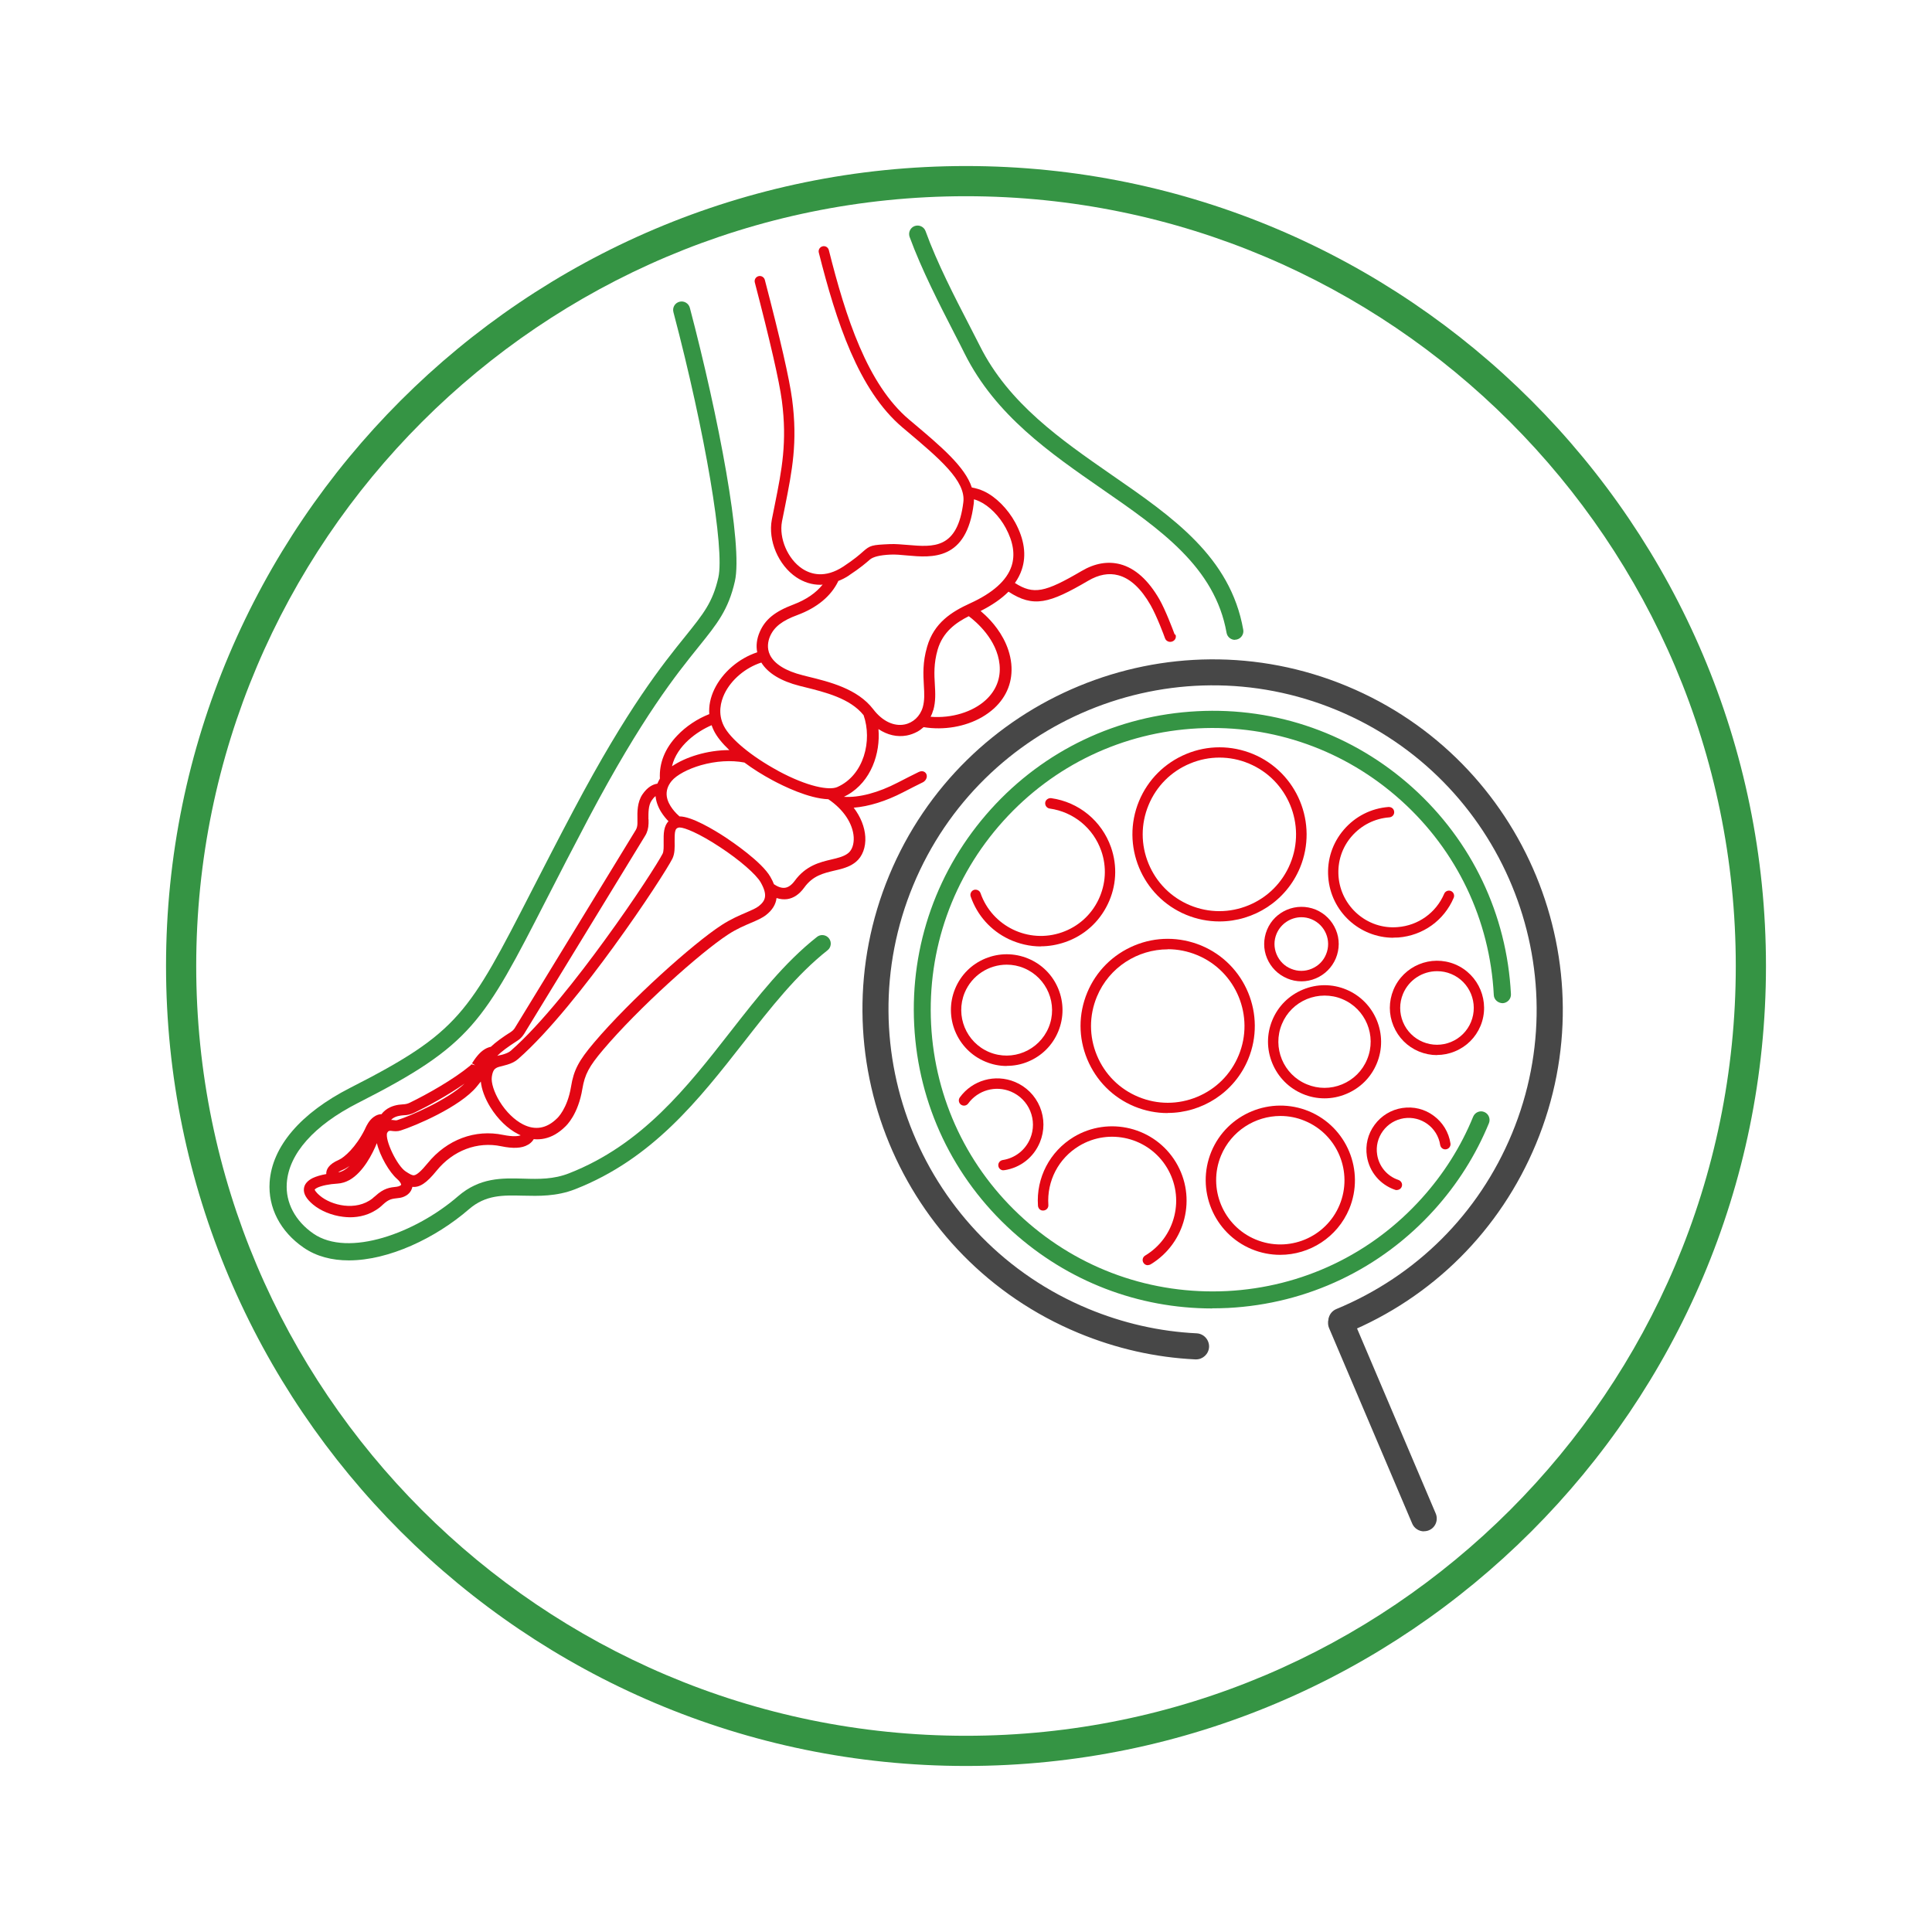
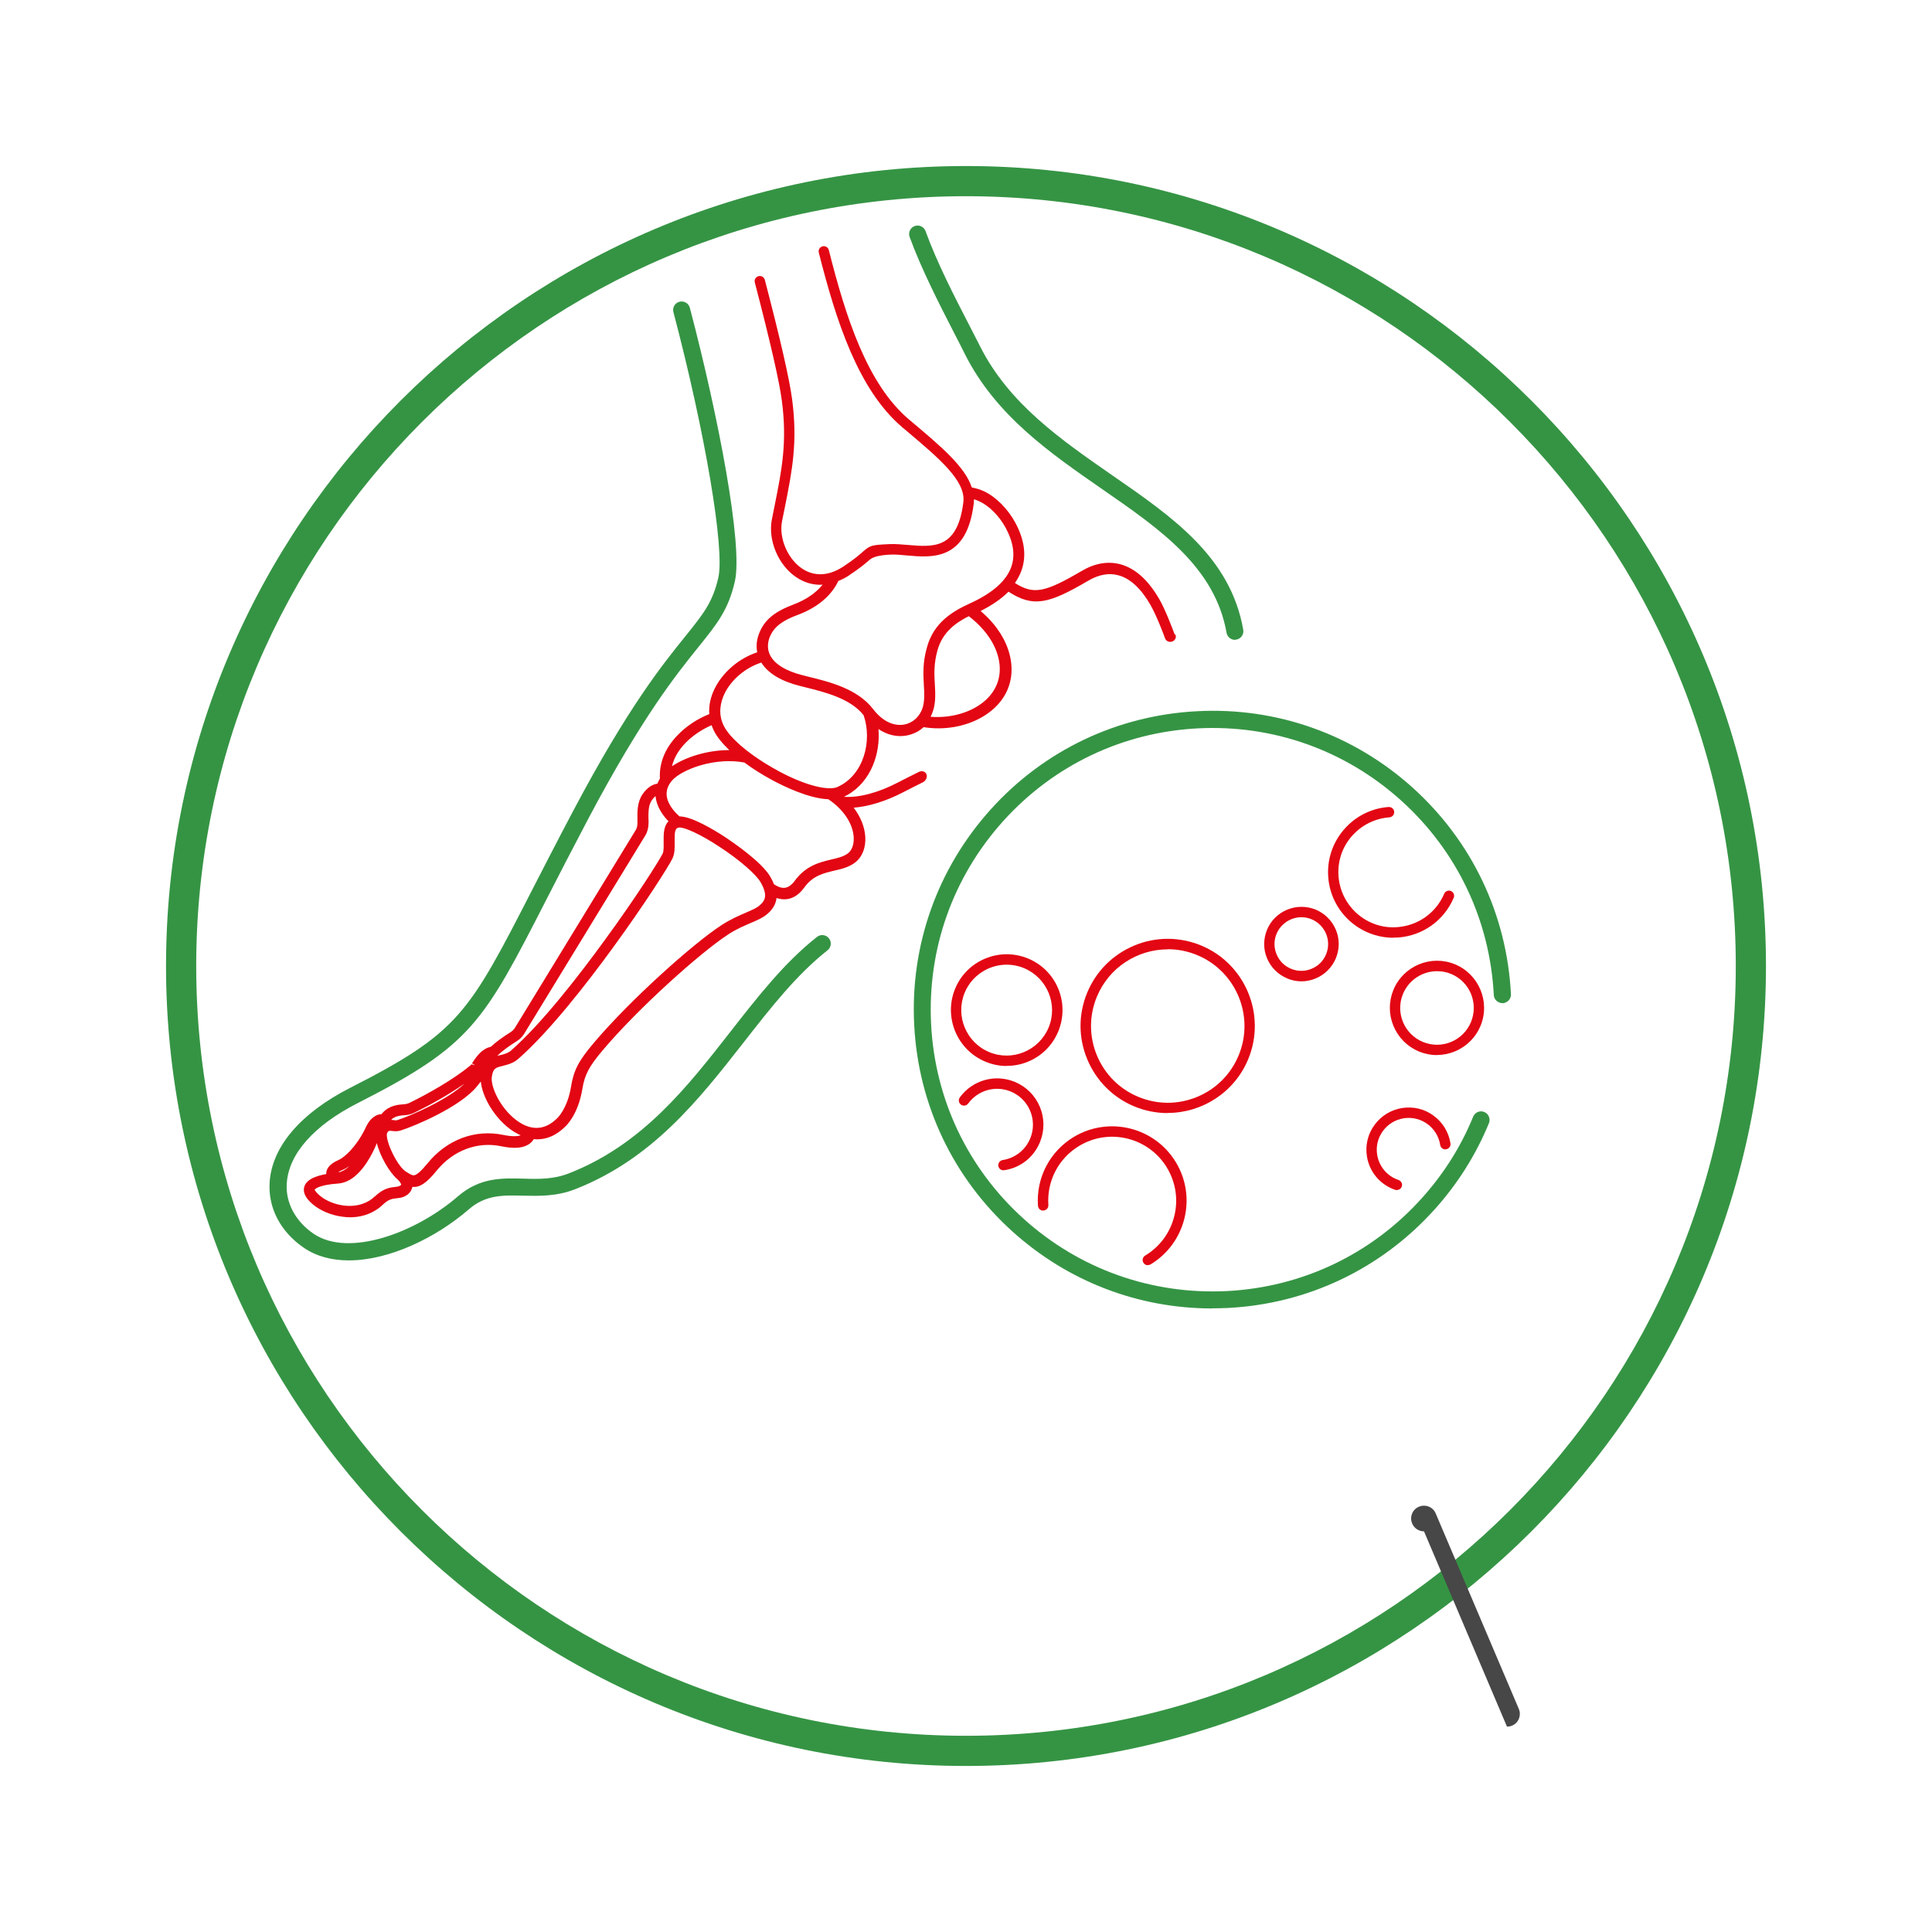
<svg xmlns="http://www.w3.org/2000/svg" id="Livello_1-moc-icon" viewBox="0 0 160 160">
  <defs>
    <style>.cls-1-moc{fill:#e30613;}.cls-2-moc{fill:#359444;}.cls-3-moc{fill:#474747;}</style>
  </defs>
  <path class="cls-2-moc" d="m80,146.25c-36.53,0-66.25-29.72-66.25-66.25S43.47,13.75,80,13.75s66.25,29.72,66.25,66.25-29.72,66.25-66.25,66.25Zm0-130c-35.15,0-63.75,28.6-63.75,63.75s28.6,63.75,63.75,63.75,63.75-28.6,63.75-63.75-28.6-63.75-63.75-63.75Z" />
-   <path class="cls-3-moc" d="m99.05,112.58s-.04,0-.05,0c-3.33-.16-6.58-.9-9.69-2.19-14.77-6.13-21.8-23.13-15.67-37.9,6.13-14.77,23.13-21.8,37.9-15.67,14.77,6.13,21.8,23.13,15.67,37.9-2.97,7.16-8.55,12.73-15.71,15.68-.55.23-1.18-.03-1.41-.58-.23-.55.03-1.18.58-1.41,6.62-2.74,11.79-7.89,14.54-14.52,5.67-13.67-.83-29.41-14.5-35.08-13.67-5.68-29.41.83-35.08,14.5-5.67,13.67.83,29.41,14.5,35.08,2.87,1.19,5.89,1.88,8.97,2.03.6.03,1.05.54,1.03,1.13-.03.58-.51,1.03-1.08,1.03Z" />
  <path class="cls-2-moc" d="m100.39,108.36c-6.13,0-11.96-2.24-16.54-6.37-4.91-4.43-7.8-10.5-8.14-17.1s1.91-12.94,6.33-17.85,10.5-7.8,17.1-8.14c6.59-.35,12.94,1.91,17.85,6.33,4.91,4.43,7.8,10.5,8.14,17.1.02.39-.28.72-.67.75-.39,0-.73-.28-.75-.67-.32-6.22-3.05-11.95-7.68-16.12s-10.6-6.29-16.83-5.97c-6.22.32-11.95,3.05-16.12,7.68s-6.29,10.61-5.97,16.83,3.05,11.95,7.68,16.12c4.63,4.17,10.61,6.28,16.83,5.97,6.22-.32,11.95-3.05,16.12-7.68,1.81-2.01,3.25-4.28,4.26-6.76.15-.36.56-.54.92-.39.36.15.53.56.39.92-1.08,2.63-2.6,5.04-4.52,7.17-4.43,4.91-10.5,7.8-17.1,8.14-.44.02-.87.03-1.31.03Z" />
-   <path class="cls-3-moc" d="m117.93,126.82c-.41,0-.81-.24-.98-.65l-6.88-16.18c-.23-.54.02-1.17.56-1.39.54-.23,1.17.02,1.39.56l6.88,16.18c.23.54-.02,1.17-.56,1.39-.14.06-.28.08-.42.08Z" />
+   <path class="cls-3-moc" d="m117.93,126.82c-.41,0-.81-.24-.98-.65c-.23-.54.02-1.17.56-1.39.54-.23,1.17.02,1.39.56l6.88,16.18c.23.54-.02,1.17-.56,1.39-.14.06-.28.08-.42.08Z" />
  <path class="cls-1-moc" d="m96.69,92.18c-.92,0-1.85-.18-2.75-.55-1.78-.74-3.16-2.13-3.9-3.91-.74-1.78-.74-3.74,0-5.52.74-1.78,2.13-3.16,3.91-3.9,1.78-.74,3.74-.73,5.52,0,3.67,1.52,5.42,5.75,3.9,9.42-1.15,2.77-3.84,4.45-6.67,4.45Zm.02-13.56c-2.49,0-4.86,1.48-5.87,3.92-.65,1.57-.65,3.29,0,4.86.65,1.57,1.87,2.79,3.44,3.44,1.57.65,3.29.65,4.86,0,1.57-.65,2.79-1.87,3.44-3.44,1.34-3.23-.2-6.96-3.43-8.3-.79-.33-1.62-.49-2.43-.49Z" />
-   <path class="cls-1-moc" d="m106.02,103.92c-.79,0-1.59-.15-2.36-.47-3.15-1.31-4.64-4.93-3.34-8.08,1.31-3.15,4.93-4.64,8.08-3.34,3.15,1.31,4.64,4.93,3.34,8.08-.99,2.37-3.29,3.81-5.72,3.81Zm.02-11.5c-2.09,0-4.07,1.24-4.92,3.28-1.12,2.71.17,5.83,2.87,6.95h0c2.71,1.13,5.83-.16,6.95-2.87,1.12-2.71-.17-5.83-2.87-6.95-.66-.28-1.35-.41-2.03-.41Z" />
  <path class="cls-1-moc" d="m83.37,88.28c-.6,0-1.2-.12-1.77-.36-2.35-.98-3.47-3.69-2.5-6.04.47-1.14,1.36-2.03,2.5-2.5,1.14-.47,2.4-.47,3.54,0,1.14.47,2.03,1.36,2.5,2.5s.47,2.4,0,3.54c-.47,1.14-1.36,2.03-2.5,2.5-.57.24-1.17.35-1.77.35Zm0-8.39c-1.48,0-2.88.88-3.48,2.32-.79,1.92.12,4.12,2.03,4.92,1.92.8,4.12-.12,4.92-2.03.8-1.92-.12-4.12-2.03-4.92-.47-.2-.96-.29-1.44-.29Z" />
  <path class="cls-1-moc" d="m83.1,96.92c-.21,0-.39-.15-.42-.36-.04-.23.12-.45.36-.49,1.03-.16,1.88-.83,2.28-1.79.3-.73.3-1.54,0-2.27s-.87-1.3-1.6-1.61c-1.27-.53-2.73-.12-3.54.99-.14.19-.41.23-.6.09-.19-.14-.23-.41-.09-.6,1.04-1.43,2.92-1.96,4.56-1.28.94.39,1.68,1.13,2.07,2.07.39.94.39,1.98,0,2.93-.51,1.24-1.61,2.11-2.94,2.31-.02,0-.04,0-.07,0Z" />
  <path class="cls-1-moc" d="m107.78,81.27c-.4,0-.8-.08-1.18-.24h0c-.76-.32-1.35-.91-1.67-1.67s-.31-1.6,0-2.36c.65-1.57,2.45-2.31,4.03-1.67.76.32,1.35.91,1.67,1.67s.31,1.6,0,2.36c-.32.76-.91,1.35-1.67,1.67-.38.16-.78.24-1.18.24Zm0-5.31c-.87,0-1.7.52-2.06,1.37-.23.55-.23,1.15,0,1.7.23.55.65.98,1.2,1.2h0c.55.23,1.15.23,1.7,0,.55-.23.98-.65,1.2-1.2.47-1.13-.07-2.43-1.2-2.9-.28-.12-.57-.17-.85-.17Z" />
  <path class="cls-1-moc" d="m95.06,104.78c-.15,0-.29-.07-.37-.21-.12-.2-.06-.47.15-.59,1.21-.73,2.07-1.89,2.41-3.27.34-1.37.12-2.8-.61-4.01-1.51-2.5-4.77-3.31-7.27-1.8-1.71,1.03-2.68,2.9-2.55,4.89.02.24-.16.44-.4.46-.25.03-.44-.16-.46-.4-.16-2.31.98-4.49,2.96-5.69,2.91-1.75,6.7-.82,8.46,2.09,1.76,2.91.82,6.7-2.09,8.46-.07.04-.15.06-.22.06Z" />
  <path class="cls-1-moc" d="m115.69,98.56s-.09,0-.14-.02c-1.25-.42-2.15-1.49-2.35-2.79-.14-.92.08-1.85.64-2.6.55-.75,1.37-1.25,2.29-1.39.93-.14,1.85.08,2.6.64.75.55,1.25,1.37,1.39,2.29.04.23-.12.45-.36.49-.23.04-.45-.12-.49-.36-.22-1.44-1.57-2.43-3.01-2.21-.7.11-1.31.48-1.73,1.05-.42.57-.59,1.27-.48,1.96.15.98.83,1.79,1.77,2.1.22.08.35.32.27.54-.06.18-.23.29-.41.29Z" />
  <path class="cls-1-moc" d="m115.4,77.66c-2.81,0-5.19-2.17-5.4-5.02-.11-1.44.35-2.84,1.3-3.94.95-1.1,2.26-1.76,3.7-1.87.26,0,.44.16.46.4.02.24-.16.44-.4.46-1.21.09-2.32.65-3.12,1.57-.8.92-1.18,2.1-1.09,3.31.19,2.51,2.39,4.42,4.89,4.21,1.71-.13,3.19-1.19,3.86-2.76.09-.22.35-.32.56-.23.22.09.32.35.23.56-.8,1.88-2.55,3.13-4.59,3.29-.14,0-.27.01-.41.01Z" />
-   <path class="cls-1-moc" d="m100.98,76.31c-.92,0-1.85-.18-2.75-.55-3.67-1.52-5.42-5.75-3.9-9.42.74-1.78,2.13-3.16,3.91-3.9,1.78-.74,3.74-.73,5.52,0,3.67,1.52,5.42,5.75,3.9,9.42-1.15,2.77-3.84,4.45-6.67,4.45Zm.01-13.57c-.82,0-1.64.16-2.43.49-1.57.65-2.79,1.87-3.44,3.44-.65,1.57-.65,3.29,0,4.86.65,1.57,1.87,2.79,3.43,3.44,1.57.65,3.29.65,4.86,0,1.57-.65,2.79-1.87,3.44-3.44,1.34-3.23-.2-6.96-3.43-8.3-.78-.33-1.61-.49-2.43-.49Z" />
-   <path class="cls-1-moc" d="m109.69,90.96c-.61,0-1.22-.12-1.79-.36h0c-1.15-.48-2.05-1.38-2.53-2.54-.48-1.16-.48-2.43,0-3.58.48-1.16,1.38-2.05,2.54-2.53,1.15-.48,2.43-.48,3.58,0,2.38.99,3.52,3.74,2.53,6.12-.48,1.16-1.38,2.05-2.54,2.53-.58.24-1.18.36-1.79.36Zm0-8.51c-.5,0-.99.1-1.46.29-.94.39-1.68,1.12-2.07,2.07-.81,1.95.12,4.19,2.07,4.99h0c.94.39,1.98.39,2.92,0,.94-.39,1.68-1.12,2.07-2.07.81-1.95-.12-4.19-2.06-4.99-.47-.2-.97-.29-1.46-.29Z" />
  <path class="cls-1-moc" d="m119.01,87.38c-.51,0-1.01-.1-1.5-.3h0c-.96-.4-1.71-1.15-2.11-2.12-.4-.96-.4-2.02,0-2.99.83-1.99,3.11-2.93,5.1-2.11,1.99.83,2.93,3.12,2.11,5.1-.4.96-1.15,1.71-2.12,2.11-.48.2-.99.3-1.49.3Zm0-6.95c-1.2,0-2.33.71-2.82,1.88-.31.75-.31,1.58,0,2.33.31.75.9,1.34,1.65,1.65h0c.75.31,1.58.31,2.33,0,.75-.31,1.34-.9,1.65-1.65.64-1.55-.09-3.34-1.64-3.98-.38-.16-.77-.23-1.16-.23Z" />
-   <path class="cls-1-moc" d="m86.2,78.38c-.91,0-1.82-.21-2.67-.61-1.48-.71-2.6-1.96-3.14-3.52-.08-.22.04-.47.26-.55.22-.07.47.04.55.26.96,2.76,3.99,4.22,6.75,3.25,1.34-.47,2.41-1.43,3.02-2.7.61-1.28.7-2.71.23-4.05-.66-1.88-2.29-3.22-4.27-3.5-.23-.03-.4-.25-.37-.49.03-.23.25-.39.49-.37,2.29.32,4.19,1.88,4.96,4.07.54,1.55.45,3.22-.27,4.71s-1.96,2.6-3.52,3.14c-.67.23-1.35.35-2.04.35Z" />
  <path class="cls-2-moc" d="m28.89,104.38c-1.39,0-2.68-.32-3.75-1.06-1.93-1.33-2.95-3.31-2.81-5.42.2-2.95,2.57-5.72,6.67-7.81,9.02-4.59,9.82-6.16,15.06-16.37.98-1.9,2.1-4.1,3.46-6.66,4.49-8.48,7.35-12.03,9.24-14.37,1.5-1.87,2.26-2.8,2.73-4.86.54-2.36-1.09-12.01-3.72-21.98-.1-.38.12-.76.5-.86.38-.1.76.13.86.5,2.37,9,4.41,19.67,3.73,22.65-.54,2.37-1.47,3.52-3,5.42-1.86,2.31-4.66,5.79-9.09,14.15-1.35,2.56-2.48,4.75-3.45,6.65-5.29,10.33-6.24,12.19-15.67,16.98-3.64,1.85-5.74,4.21-5.9,6.65-.11,1.61.7,3.13,2.2,4.17,2.9,2,8.47-.05,11.98-3.09,1.8-1.56,3.64-1.51,5.43-1.46,1.28.04,2.48.06,3.76-.44,6.06-2.37,9.78-7.13,13.38-11.74,2.29-2.93,4.46-5.71,7.16-7.84.3-.24.75-.19.99.12.24.3.19.75-.12.99-2.57,2.03-4.69,4.74-6.93,7.61-3.72,4.75-7.56,9.67-13.98,12.18-1.54.6-3.02.56-4.31.53-1.65-.04-3.08-.08-4.47,1.12-2.77,2.4-6.64,4.24-9.95,4.24Z" />
  <path class="cls-2-moc" d="m102.27,52.99c-.33,0-.63-.24-.69-.58-.96-5.44-5.5-8.58-10.3-11.9-4.34-3.01-8.83-6.11-11.39-11.22-.25-.51-.54-1.07-.85-1.67-1.21-2.36-2.72-5.29-3.71-8-.13-.37.06-.77.42-.9.37-.13.77.06.9.42.95,2.63,2.44,5.51,3.64,7.83.31.61.6,1.17.86,1.68,2.39,4.78,6.74,7.78,10.93,10.69,5.05,3.49,9.82,6.79,10.88,12.81.07.38-.19.75-.57.82-.04,0-.08.01-.12.01Z" />
  <path class="cls-1-moc" d="m97.28,52.54c-.17-.46-.76-2.02-1.26-2.9-.92-1.6-2.01-2.58-3.24-2.91-1.03-.27-2.11-.09-3.21.56-3.04,1.78-3.97,1.98-5.52.99.25-.35.44-.72.57-1.11.4-1.19.21-2.5-.54-3.89-.62-1.14-1.61-2.14-2.6-2.6-.33-.15-.67-.25-1-.31-.56-1.71-2.52-3.37-4.88-5.36l-.31-.26c-3.47-2.93-5.25-8.48-6.65-14.04-.06-.23-.29-.37-.52-.31-.23.06-.37.29-.31.52,1.44,5.7,3.28,11.39,6.93,14.48l.31.26c2.76,2.33,4.95,4.17,4.73,5.93-.48,3.9-2.47,3.72-4.6,3.54-.52-.04-1.01-.09-1.48-.07-1.5.07-1.63.09-2.24.63-.28.25-.7.62-1.62,1.23-1.53,1-2.7.64-3.41.17-1.2-.8-1.93-2.52-1.67-3.9l.25-1.24c.59-2.97,1.06-5.31.59-8.88-.22-1.67-.98-5-2.26-9.89-.06-.23-.3-.37-.52-.31-.23.06-.37.29-.31.52,1.25,4.79,2.03,8.18,2.24,9.79.45,3.43,0,5.71-.58,8.6l-.25,1.25c-.33,1.73.54,3.78,2.03,4.78.62.41,1.29.62,1.98.62.07,0,.13-.01.2-.02-.55.69-1.36,1.25-2.41,1.65-1.54.58-2.35,1.23-2.8,2.27-.25.57-.32,1.15-.21,1.69-1.54.51-2.88,1.67-3.55,3.06-.33.69-.47,1.38-.42,2.06-.98.38-1.94,1.02-2.65,1.77-1.02,1.06-1.51,2.29-1.44,3.57-.08.14-.15.28-.21.42-.36.05-.81.27-1.23.88-.45.66-.43,1.49-.42,2.09,0,.11,0,.21,0,.31,0,.22-.05.41-.14.56l-9.89,16.19-.05.08c-.09.16-.18.3-.37.43-.76.48-1.3.88-1.69,1.25-.15.03-.31.09-.47.18-.51.29-.87.85-1.09,1.19l.26.16-.31-.08s-.06.08-.1.11c-1.39,1.15-3.56,2.37-5,3.07-.18.09-.36.13-.6.14-.39.02-.95.11-1.41.47-.13.1-.24.21-.33.34h0c-.19,0-.42.06-.66.24-.37.27-.57.68-.69.94l-.04.09c-.75,1.49-1.7,2.31-2.14,2.51-.89.38-1.07.84-1.05,1.18-.45.08-.82.19-1.12.33-.44.22-.69.51-.73.87-.05.42.19.85.75,1.32.63.53,1.56.91,2.49,1.02.18.02.37.04.58.04.74,0,1.64-.18,2.46-.82.08-.06.15-.13.27-.24.49-.45.73-.47,1.25-.53.25-.02.46-.09.65-.2.24-.14.41-.34.49-.58.02-.05.03-.1.04-.15.61.07,1.19-.33,2-1.33,1.37-1.69,3.39-2.45,5.37-2.03.96.2,1.7.17,2.19-.12.04-.02.08-.05.12-.07.15-.11.28-.24.37-.4.61.06,1.21-.07,1.77-.39.29-.17.57-.38.83-.64.11-.1,1.08-1.01,1.43-3.14.2-1.19.55-1.85,1.7-3.21,2.94-3.48,8.08-8.08,10.37-9.57.7-.46,1.37-.74,1.91-.97.49-.21.91-.39,1.24-.65.51-.4.8-.87.86-1.4.3.1.61.13.89.09.53-.08,1-.4,1.4-.95.71-.99,1.58-1.19,2.5-1.41.49-.11.99-.23,1.43-.48.12-.07.24-.15.36-.25.54-.45.82-1.21.77-2.07-.05-.82-.39-1.66-.96-2.41,1.25-.1,2.67-.54,4.08-1.27.62-.32,1.15-.59,1.68-.85.26-.16.37-.47.24-.7-.1-.17-.33-.28-.63-.13-.57.28-1.02.51-1.72.87-1.62.84-3.2,1.26-4.46,1.18.1-.05.2-.1.3-.16,1.96-1.12,2.73-3.45,2.56-5.45.74.49,1.54.68,2.35.53.31-.06.6-.17.88-.32.18-.1.35-.23.51-.37,1.68.27,3.43-.03,4.82-.82.38-.22.72-.47,1.02-.74,1.07-.99,1.56-2.26,1.42-3.69-.16-1.56-1.01-2.8-1.7-3.56-.3-.33-.59-.6-.84-.81.95-.48,1.72-1.01,2.31-1.6,2.07,1.35,3.38.98,6.59-.9.88-.52,1.72-.67,2.5-.46.99.26,1.89,1.1,2.68,2.48.51.9,1.12,2.52,1.18,2.71.05.17.18.28.35.32.17.03.35-.03.46-.16.1-.12.13-.28.07-.43ZM31.01,99.1s-.1.1-.15.14c-1.38,1.1-3.43.58-4.37-.22-.4-.34-.43-.5-.43-.5,0,0,.04-.07.22-.16.36-.17.98-.3,1.68-.34.33-.02.66-.12.99-.3,1.14-.65,1.91-2.19,2.26-3.05.26,1.08,1.04,2.42,1.68,2.97.31.28.34.45.33.49h0s-.12.12-.36.15c-.57.06-1.06.11-1.78.77l-.06.06Zm-2.99-2.02c.07-.06.19-.13.39-.21.17-.07.35-.18.54-.31-.29.28-.61.47-.93.53Zm25.68-29.23c0-.51-.02-1.15.27-1.56.08-.12.19-.26.32-.36.04.43.19.87.46,1.31.2.32.42.58.61.77-.18.19-.29.43-.35.74-.06.31-.05.65-.05.99,0,.36.02.76-.09.97-.35.68-2.24,3.66-4.79,7.15-2.15,2.96-5.25,6.95-7.78,9.16-.13.11-.31.2-.56.28-.12.04-.23.07-.35.09-.07.02-.14.03-.21.05.33-.34.88-.75,1.65-1.24.38-.24.56-.54.71-.8l9.89-16.19c.18-.29.27-.63.28-1.02,0-.1,0-.21,0-.33Zm-20.79,24.91c-.08.03-.16.03-.42-.01-.03,0-.07,0-.1,0,.03-.04.07-.07.11-.11.27-.2.63-.26.93-.28.32,0,.62-.08.92-.23,1.16-.56,2.78-1.45,4.12-2.39-1.36,1.31-4.45,2.67-5.56,3.02Zm-.84,1.06s.05-.17.23-.17c.02,0,.04,0,.07,0,.3.04.54.06.82-.03,1.2-.38,4.91-1.95,6.29-3.63l.16-.2c.07-.08.13-.16.18-.22.06.63.33,1.37.78,2.11.61.99,1.45,1.81,2.31,2.24.07.04.14.07.21.1-.21.08-.64.13-1.44-.03-2.33-.49-4.67.38-6.27,2.35-.5.61-.87.95-1.11.99-.17.02-.34-.08-.71-.32-.71-.47-1.73-2.6-1.53-3.2Zm9.31-2.6c-.46-.75-.72-1.56-.65-2.04.07-.5.22-.65.36-.73.13-.08.31-.12.52-.17.13-.03.27-.07.4-.11.37-.11.66-.26.89-.46,2.59-2.26,5.74-6.31,7.92-9.31,2.57-3.53,4.5-6.57,4.86-7.28.21-.42.2-.94.19-1.43,0-.27,0-.55.03-.77.05-.28.15-.35.33-.39.02,0,.04,0,.07,0,.38,0,1.58.47,3.32,1.62,1.62,1.06,3.01,2.27,3.38,2.93.6,1.06.39,1.52-.16,1.96-.23.18-.58.33-1.04.53-.56.24-1.27.54-2.04,1.04-2.35,1.52-7.58,6.21-10.57,9.74-1.27,1.5-1.68,2.28-1.9,3.65-.3,1.82-1.13,2.6-1.16,2.62-.85.84-1.8,1.01-2.81.5-.71-.36-1.42-1.05-1.94-1.9Zm22.72-17.98c-.08-.2-.17-.4-.3-.62-.71-1.25-3.19-2.92-3.68-3.25-1.02-.67-2.84-1.76-3.85-1.76h0c-.25-.22-.94-.88-1.05-1.66-.06-.44.07-.87.4-1.27.4-.49,1.35-1,2.43-1.31,1.23-.35,2.5-.43,3.6-.22.71.53,1.51,1.03,2.35,1.48.84.45,2.95,1.5,4.6,1.56,1.25.84,2.03,2.01,2.1,3.14.03.57-.13,1.05-.44,1.31-.35.29-.86.41-1.41.54-.94.22-2.11.5-3.03,1.76-.25.34-.52.54-.8.58-.33.05-.67-.12-.92-.29Zm-5.17-13.19c.05.16.12.31.19.46.24.49.68,1.04,1.28,1.61h-.01c-1.84,0-3.64.59-4.74,1.34.41-1.74,2.13-2.91,3.28-3.4Zm5.5,3.78c-2.2-1.19-3.96-2.65-4.49-3.72-.51-1.03-.25-2,.05-2.64.56-1.18,1.75-2.18,3.06-2.6.54.88,1.63,1.54,3.17,1.93l.4.1c1.69.42,3.79.93,4.9,2.33.73,2.09.04,4.97-2.18,5.95-.66.29-2.44-.01-4.92-1.35Zm12.86-5.01c.21-.73.17-1.44.13-2.13-.05-.81-.1-1.73.23-2.88.43-1.49,1.53-2.25,2.58-2.78.61.46,2.34,1.92,2.55,4.01.11,1.12-.28,2.13-1.13,2.92-1.09,1.01-2.85,1.54-4.58,1.4.09-.17.16-.35.21-.54Zm-6.98-11.17c.97-.64,1.42-1.04,1.72-1.3q.41-.36,1.71-.42c.4-.02.87.02,1.37.07,2.09.19,4.95.44,5.53-4.29.01-.12.02-.24.02-.36.15.04.3.1.45.17.82.38,1.65,1.22,2.18,2.2.63,1.17.79,2.23.48,3.17-.39,1.18-1.55,2.22-3.44,3.08-1.51.69-2.98,1.6-3.55,3.59-.38,1.3-.32,2.3-.27,3.2.04.66.07,1.24-.09,1.81-.22.75-.8,1.29-1.52,1.43-.89.17-1.84-.29-2.58-1.26-1.3-1.7-3.61-2.27-5.46-2.72l-.39-.1c-1.4-.35-2.33-.93-2.7-1.67-.29-.59-.16-1.17,0-1.55.34-.78,1-1.3,2.28-1.77,1.61-.6,2.77-1.56,3.36-2.78v-.03c.31-.12.61-.27.91-.47Z" />
</svg>